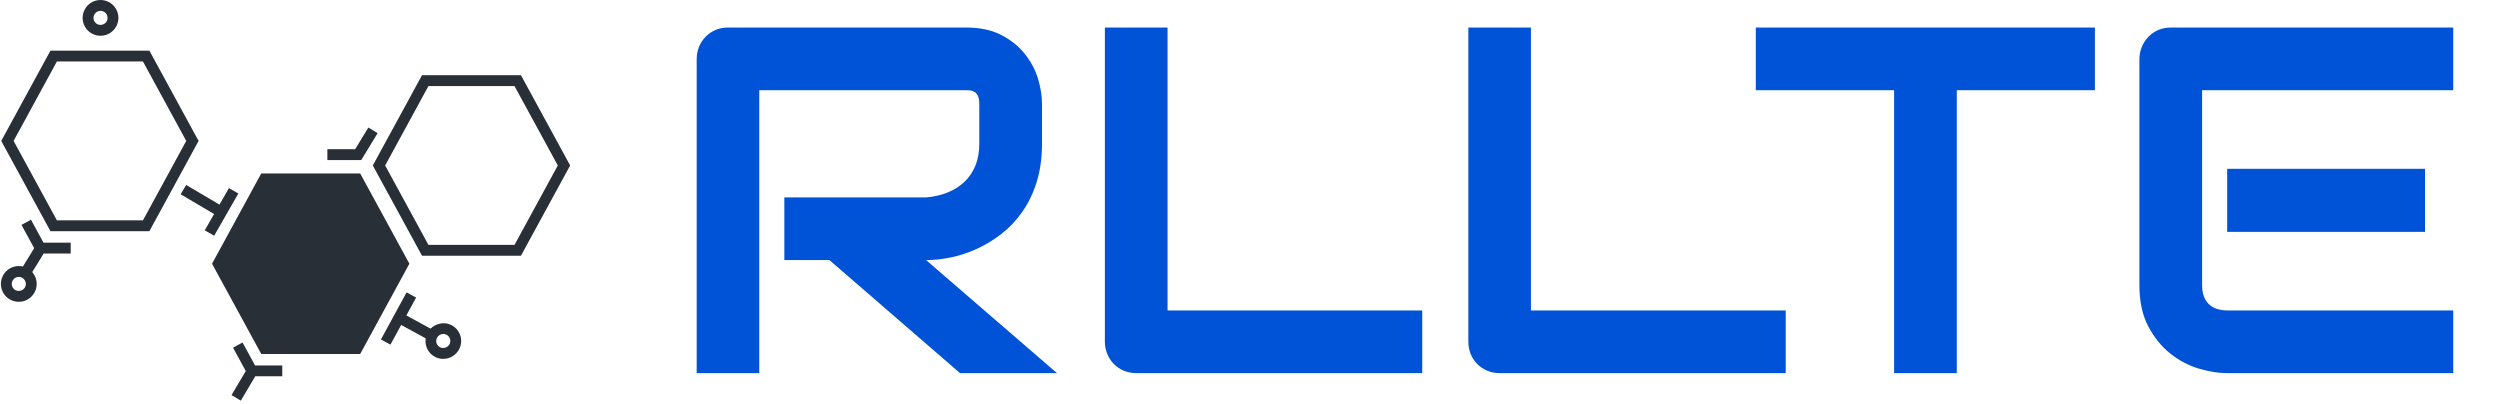
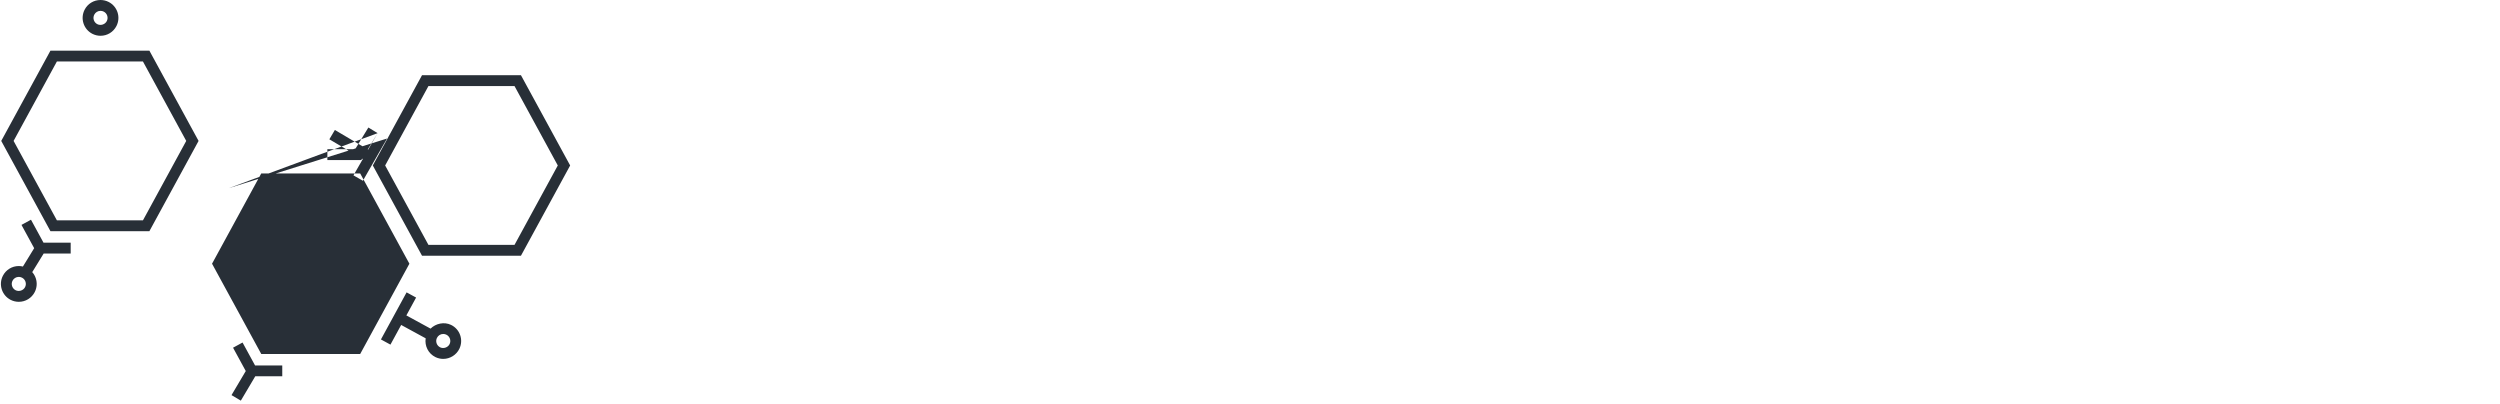
<svg xmlns="http://www.w3.org/2000/svg" version="1.1" width="2000" height="323" viewBox="0 0 2000 323">
  <g transform="matrix(1,0,0,1,-1.212,-1.241)">
    <svg viewBox="0 0 396 64" data-background-color="#ffffff" preserveAspectRatio="xMidYMid meet" height="323" width="2000">
      <g id="tight-bounds" transform="matrix(1,0,0,1,0.24,0.246)">
        <svg viewBox="0 0 395.52 63.508" height="63.508" width="395.52">
          <g>
            <svg viewBox="0 0 535.702 86.017" height="63.508" width="395.52">
              <g transform="matrix(1,0,0,1,140.182,0.61)">
                <svg viewBox="0 0 395.52 84.797" height="84.797" width="395.52">
                  <g id="textblocktransform">
                    <svg viewBox="0 0 395.52 84.797" height="84.797" width="395.52" id="textblock">
                      <g>
                        <svg viewBox="0 0 395.52 84.797" height="84.797" width="395.52">
                          <g transform="matrix(1,0,0,1,0,0)">
                            <svg width="395.52" viewBox="1.19 -37.51 182.94 40.01" height="84.797" data-palette-color="#0053d6">
-                               <path d="M38.67-27.29L38.67-23.24Q38.67-21.07 38.13-19.36 37.6-17.65 36.68-16.35 35.77-15.04 34.57-14.11 33.37-13.18 32.07-12.59 30.76-11.99 29.43-11.72 28.1-11.45 26.93-11.45L26.93-11.45 40.19 0 30.37 0 17.14-11.45 12.57-11.45 12.57-17.8 26.93-17.8Q28.13-17.9 29.11-18.3 30.1-18.7 30.82-19.38 31.54-20.07 31.93-21.03 32.32-22 32.32-23.24L32.32-23.24 32.32-27.25Q32.32-27.78 32.19-28.06 32.06-28.34 31.85-28.48 31.64-28.61 31.41-28.64 31.18-28.66 30.98-28.66L30.98-28.66 10.03-28.66 10.03 0 3.69 0 3.69-31.81Q3.69-32.47 3.93-33.06 4.17-33.64 4.6-34.08 5.03-34.52 5.62-34.77 6.2-35.01 6.88-35.01L6.88-35.01 30.98-35.01Q33.11-35.01 34.57-34.24 36.04-33.47 36.95-32.31 37.87-31.15 38.27-29.81 38.67-28.47 38.67-27.29L38.67-27.29ZM77.19-6.35L77.19 0 48.24 0Q47.56 0 46.97-0.24 46.38-0.49 45.96-0.92 45.53-1.34 45.29-1.93 45.04-2.51 45.04-3.2L45.04-3.2 45.04-35.01 51.39-35.01 51.39-6.35 77.19-6.35ZM114.01-6.35L114.01 0 85.05 0Q84.37 0 83.78-0.24 83.2-0.49 82.77-0.92 82.34-1.34 82.1-1.93 81.86-2.51 81.86-3.2L81.86-3.2 81.86-35.01 88.2-35.01 88.2-6.35 114.01-6.35ZM145.33-35.01L145.33-28.66 131.34-28.66 131.34 0 124.99 0 124.99-28.66 110.98-28.66 110.98-35.01 145.33-35.01ZM178.77-20.7L178.77-14.31 158.73-14.31 158.73-20.7 178.77-20.7ZM181.63-6.35L181.63 0 158.73 0Q157.41 0 155.85-0.46 154.29-0.93 152.96-1.99 151.63-3.05 150.73-4.75 149.84-6.45 149.84-8.91L149.84-8.91 149.84-31.81Q149.84-32.47 150.09-33.06 150.33-33.64 150.76-34.08 151.19-34.52 151.77-34.77 152.36-35.01 153.04-35.01L153.04-35.01 181.63-35.01 181.63-28.66 156.19-28.66 156.19-8.91Q156.19-7.67 156.85-7.01 157.51-6.35 158.78-6.35L158.78-6.35 181.63-6.35Z" opacity="1" transform="matrix(1,0,0,1,0,0)" fill="#0053d6" class="wordmark-text-0" data-fill-palette-color="primary" id="text-0" />
-                             </svg>
+                               </svg>
                          </g>
                        </svg>
                      </g>
                    </svg>
                  </g>
                </svg>
              </g>
              <g>
                <svg viewBox="0 0 122.216 86.017" height="86.017" width="122.216">
                  <g>
                    <svg version="1.1" x="0" y="0" viewBox="8.114 19.779 78.773 55.441" enable-background="new 0 0 95 95" xml:space="preserve" height="86.017" width="122.216" class="icon-icon-0" data-fill-palette-color="accent" id="icon-0">
                      <g fill="#282f37" data-fill-palette-color="accent">
-                         <path fill="#282f37" d="M28.662 51.769H14.97l-6.809-12.49 6.809-12.491h13.691l6.808 12.491L28.662 51.769zM15.861 50.269h11.91l5.989-10.99-5.989-10.991h-11.91L9.87 39.278 15.861 50.269zM80.078 55.167h-13.69l-6.81-12.49 6.81-12.491h13.69l6.809 12.491L80.078 55.167zM67.278 53.667h11.909l5.99-10.99-5.99-10.991H67.278l-5.991 10.991L67.278 53.667zM17.771 54.858v-1.5h-3.764l-1.73-3.175-1.317 0.718 1.757 3.223-1.558 2.538c-0.188-0.045-0.377-0.068-0.57-0.068-0.935 0-1.778 0.517-2.203 1.349-0.622 1.213-0.139 2.708 1.078 3.332 0.347 0.176 0.735 0.27 1.123 0.27 0.936 0 1.782-0.518 2.208-1.35 0.301-0.588 0.354-1.26 0.151-1.889-0.105-0.326-0.277-0.62-0.497-0.87l1.583-2.577H17.771zM11.458 59.513c-0.237 0.465-0.843 0.663-1.312 0.426-0.479-0.246-0.669-0.834-0.424-1.314 0.167-0.326 0.5-0.53 0.869-0.53 0.154 0 0.304 0.036 0.444 0.108 0.231 0.117 0.403 0.318 0.483 0.566S11.577 59.28 11.458 59.513zM21.897 24.73c-0.387 0-0.775-0.094-1.123-0.271-0.59-0.302-1.025-0.814-1.229-1.443s-0.15-1.3 0.152-1.889c0.424-0.831 1.268-1.348 2.203-1.348 0.389 0 0.778 0.094 1.126 0.272 0.588 0.299 1.024 0.812 1.229 1.44 0.203 0.629 0.149 1.299-0.151 1.888C23.678 24.214 22.833 24.73 21.897 24.73zM21.901 21.28c-0.369 0-0.701 0.203-0.868 0.53-0.119 0.233-0.141 0.497-0.061 0.745 0.081 0.248 0.253 0.449 0.484 0.568 0.469 0.238 1.075 0.04 1.312-0.426 0.118-0.231 0.14-0.495 0.06-0.743-0.08-0.247-0.252-0.449-0.484-0.566C22.204 21.316 22.055 21.28 21.901 21.28zM57.833 68.761H44.141l-6.809-12.49 6.809-12.49h13.691l6.809 12.49L57.833 68.761zM60.245 38.205l-1.281-0.78-1.829 3.002H53.29v1.5h4.687L60.245 38.205zM39.667 45.812l-1.307 2.282-4.609-2.723-0.764 1.291 4.628 2.734-1.292 2.257 1.303 0.745 3.344-5.842L39.667 45.812zM47.049 70.351h-3.764l-1.731-3.174-1.316 0.717 1.76 3.229-1.973 3.331 1.291 0.766 1.995-3.369h3.738V70.351zM71.664 66.147c-0.219-0.623-0.668-1.125-1.263-1.41-0.945-0.455-2.104-0.199-2.83 0.516l-3.35-1.825 1.348-2.474-1.316-0.717-3.55 6.513 1.316 0.718 1.483-2.723 3.391 1.848c-0.159 1.047 0.358 2.121 1.361 2.605 0.338 0.162 0.697 0.244 1.069 0.244 0.947 0 1.824-0.551 2.233-1.401C71.844 67.444 71.882 66.772 71.664 66.147zM70.206 67.391c-0.224 0.466-0.835 0.679-1.301 0.456-0.484-0.234-0.688-0.818-0.455-1.303 0.164-0.34 0.5-0.552 0.878-0.552 0.146 0 0.289 0.032 0.424 0.098 0.234 0.112 0.41 0.31 0.496 0.554C70.334 66.89 70.319 67.154 70.206 67.391z" data-fill-palette-color="accent" />
+                         <path fill="#282f37" d="M28.662 51.769H14.97l-6.809-12.49 6.809-12.491h13.691l6.808 12.491L28.662 51.769zM15.861 50.269h11.91l5.989-10.99-5.989-10.991h-11.91L9.87 39.278 15.861 50.269zM80.078 55.167h-13.69l-6.81-12.49 6.81-12.491h13.69l6.809 12.491L80.078 55.167zM67.278 53.667h11.909l5.99-10.99-5.99-10.991H67.278l-5.991 10.991L67.278 53.667zM17.771 54.858v-1.5h-3.764l-1.73-3.175-1.317 0.718 1.757 3.223-1.558 2.538c-0.188-0.045-0.377-0.068-0.57-0.068-0.935 0-1.778 0.517-2.203 1.349-0.622 1.213-0.139 2.708 1.078 3.332 0.347 0.176 0.735 0.27 1.123 0.27 0.936 0 1.782-0.518 2.208-1.35 0.301-0.588 0.354-1.26 0.151-1.889-0.105-0.326-0.277-0.62-0.497-0.87l1.583-2.577H17.771zM11.458 59.513c-0.237 0.465-0.843 0.663-1.312 0.426-0.479-0.246-0.669-0.834-0.424-1.314 0.167-0.326 0.5-0.53 0.869-0.53 0.154 0 0.304 0.036 0.444 0.108 0.231 0.117 0.403 0.318 0.483 0.566S11.577 59.28 11.458 59.513zM21.897 24.73c-0.387 0-0.775-0.094-1.123-0.271-0.59-0.302-1.025-0.814-1.229-1.443s-0.15-1.3 0.152-1.889c0.424-0.831 1.268-1.348 2.203-1.348 0.389 0 0.778 0.094 1.126 0.272 0.588 0.299 1.024 0.812 1.229 1.44 0.203 0.629 0.149 1.299-0.151 1.888C23.678 24.214 22.833 24.73 21.897 24.73zM21.901 21.28c-0.369 0-0.701 0.203-0.868 0.53-0.119 0.233-0.141 0.497-0.061 0.745 0.081 0.248 0.253 0.449 0.484 0.568 0.469 0.238 1.075 0.04 1.312-0.426 0.118-0.231 0.14-0.495 0.06-0.743-0.08-0.247-0.252-0.449-0.484-0.566C22.204 21.316 22.055 21.28 21.901 21.28zM57.833 68.761H44.141l-6.809-12.49 6.809-12.49h13.691l6.809 12.49L57.833 68.761zM60.245 38.205l-1.281-0.78-1.829 3.002H53.29v1.5h4.687L60.245 38.205zl-1.307 2.282-4.609-2.723-0.764 1.291 4.628 2.734-1.292 2.257 1.303 0.745 3.344-5.842L39.667 45.812zM47.049 70.351h-3.764l-1.731-3.174-1.316 0.717 1.76 3.229-1.973 3.331 1.291 0.766 1.995-3.369h3.738V70.351zM71.664 66.147c-0.219-0.623-0.668-1.125-1.263-1.41-0.945-0.455-2.104-0.199-2.83 0.516l-3.35-1.825 1.348-2.474-1.316-0.717-3.55 6.513 1.316 0.718 1.483-2.723 3.391 1.848c-0.159 1.047 0.358 2.121 1.361 2.605 0.338 0.162 0.697 0.244 1.069 0.244 0.947 0 1.824-0.551 2.233-1.401C71.844 67.444 71.882 66.772 71.664 66.147zM70.206 67.391c-0.224 0.466-0.835 0.679-1.301 0.456-0.484-0.234-0.688-0.818-0.455-1.303 0.164-0.34 0.5-0.552 0.878-0.552 0.146 0 0.289 0.032 0.424 0.098 0.234 0.112 0.41 0.31 0.496 0.554C70.334 66.89 70.319 67.154 70.206 67.391z" data-fill-palette-color="accent" />
                      </g>
                    </svg>
                  </g>
                </svg>
              </g>
            </svg>
          </g>
          <defs />
        </svg>
        <rect width="395.52" height="63.508" fill="none" stroke="none" visibility="hidden" />
      </g>
    </svg>
  </g>
</svg>